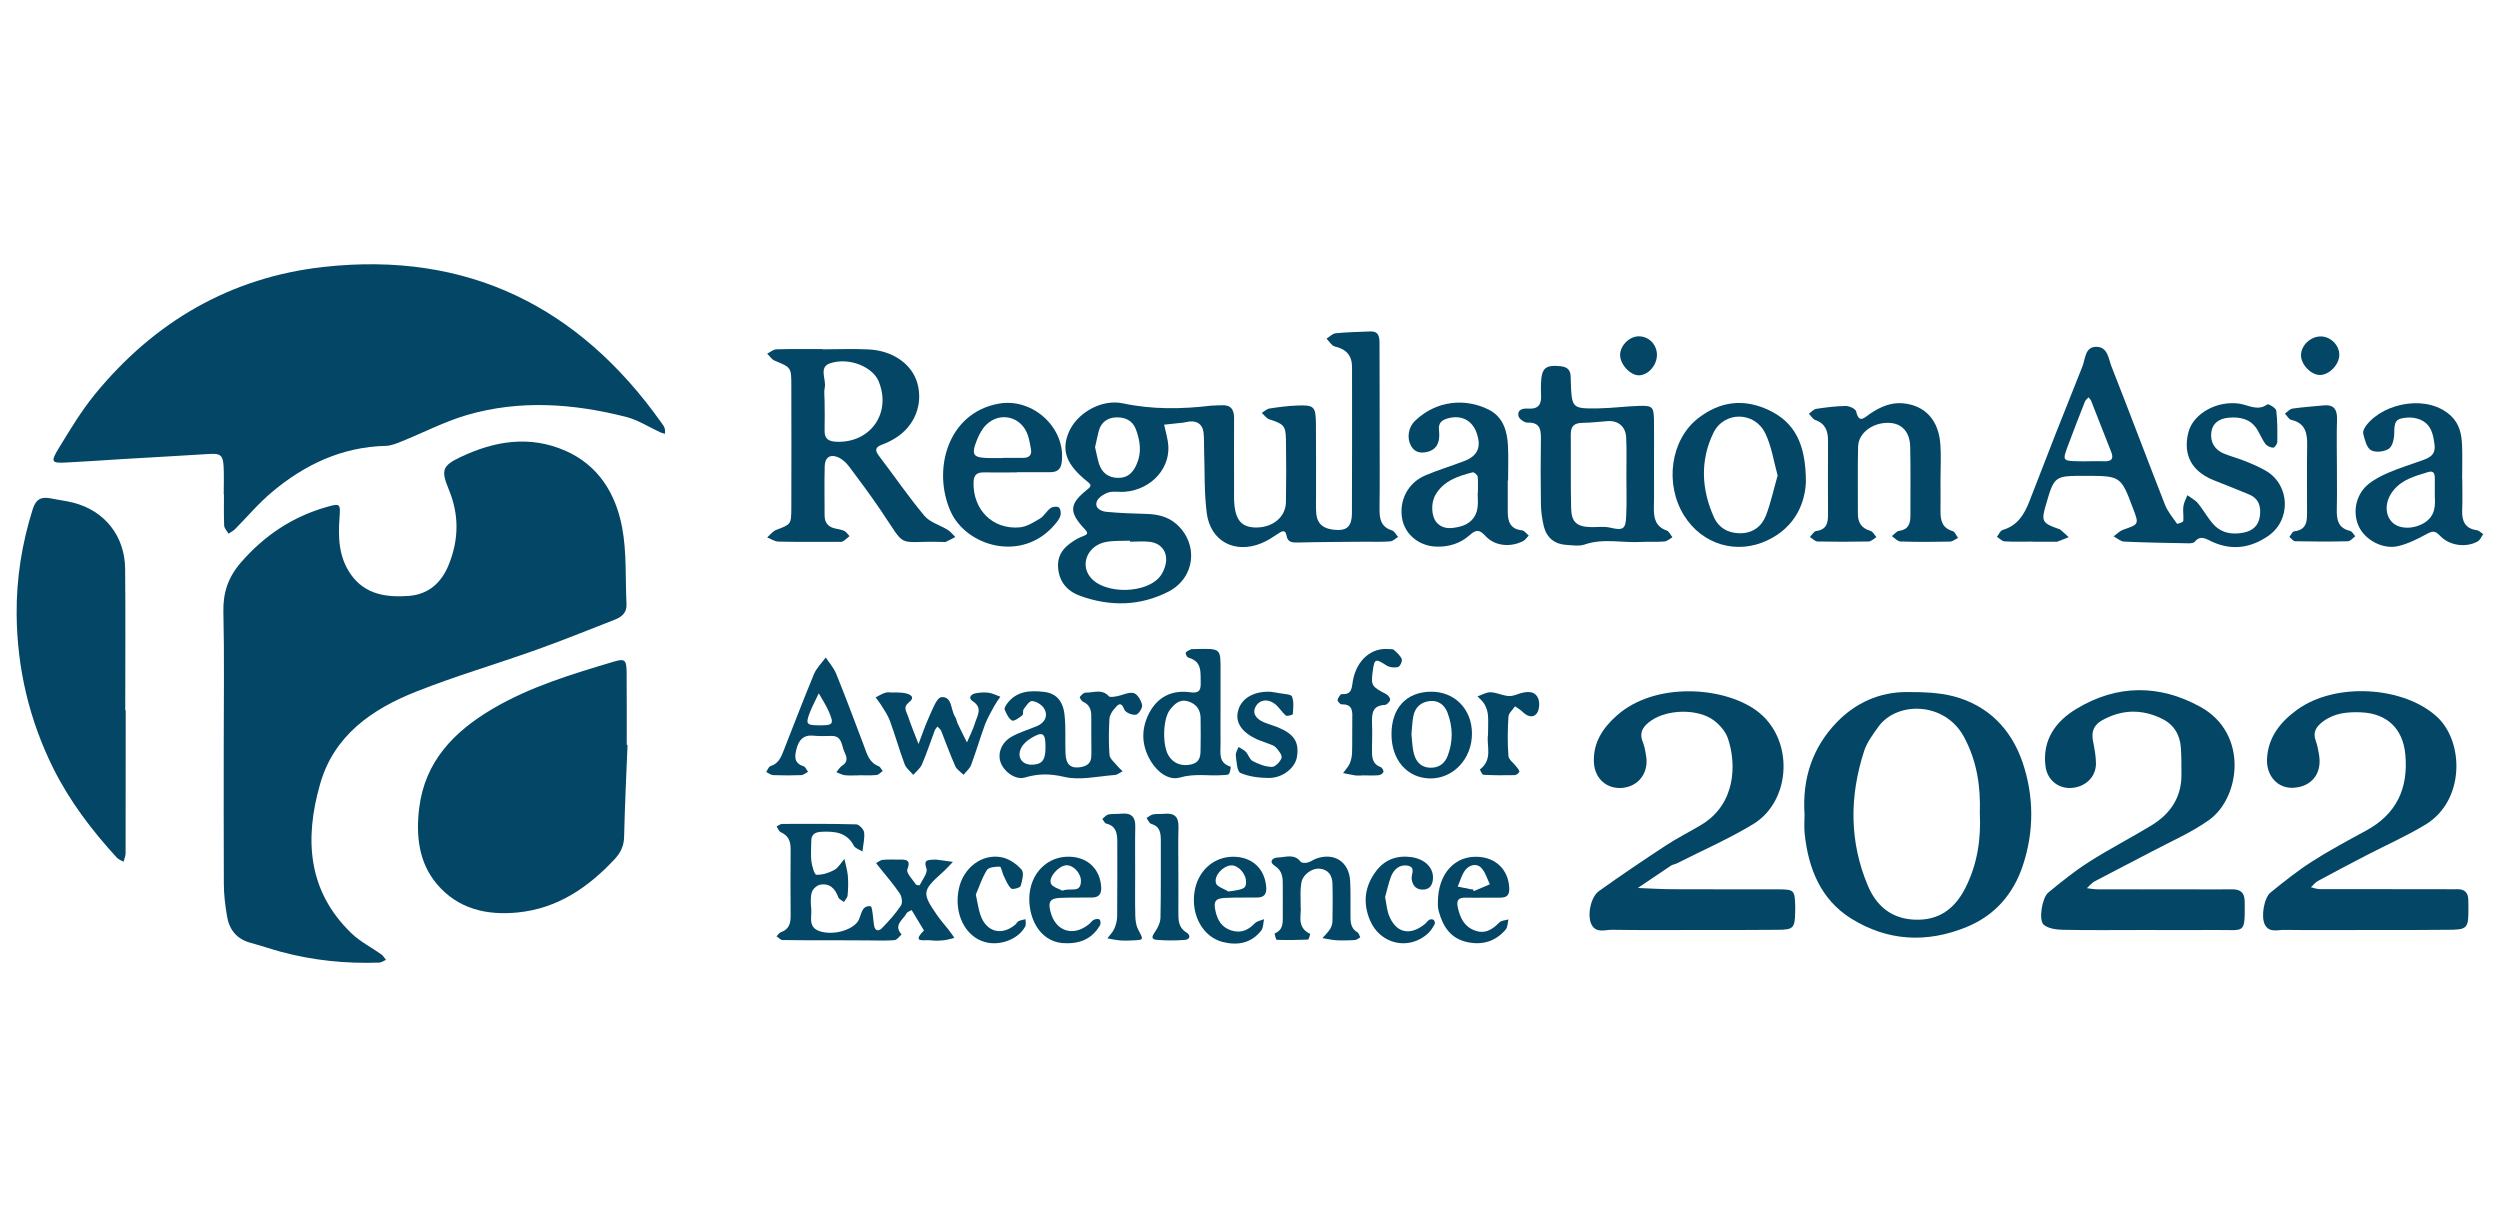
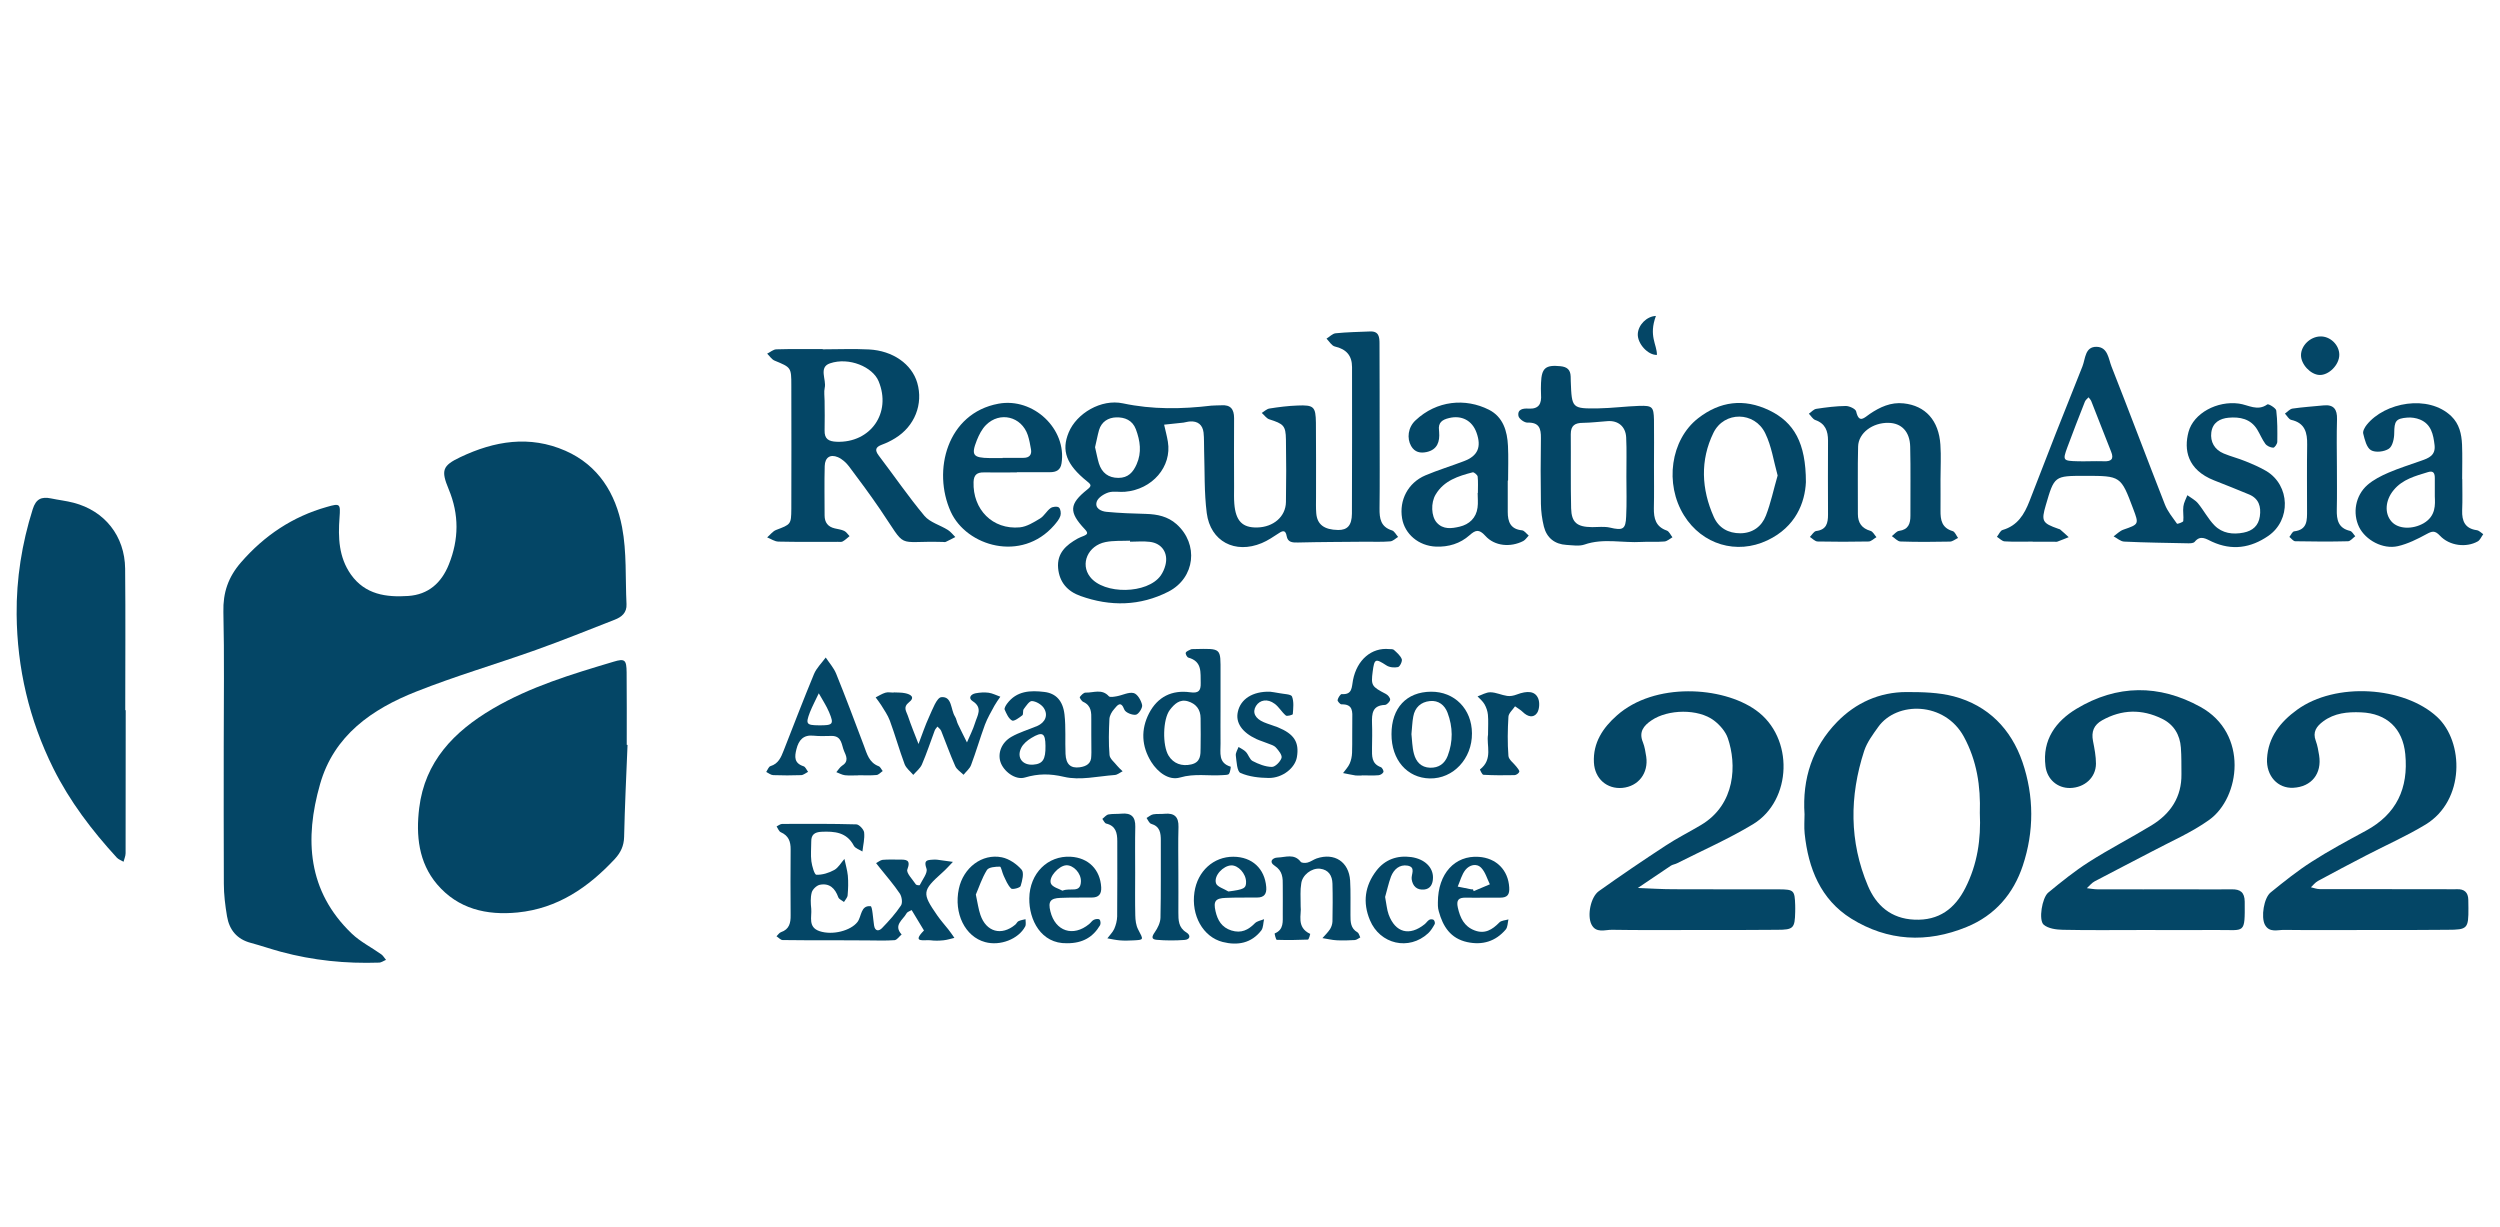
<svg xmlns="http://www.w3.org/2000/svg" version="1.1" id="Layer_1" x="0px" y="0px" viewBox="0 0 2193.5 1076.8" style="enable-background:new 0 0 2193.5 1076.8;" xml:space="preserve">
  <style type="text/css">
	.st0{fill:#044666;}
</style>
  <g>
    <path class="st0" d="M196.3,654c0-39,0.6-78.1-0.3-117.1c-0.4-16.9,4.2-30.5,15.4-43.4c20.6-23.7,45.3-40.2,75.3-48.7   c11.8-3.4,12.1-2.9,11.2,9.4c-1.3,17.5-0.7,34.7,10,49.9c12.5,17.6,31,20.1,50.3,18.8c17.6-1.2,29.1-11.4,35.6-27.6   c8.9-22.1,9.1-43.9-0.1-66c-6.9-16.6-5.6-20.7,10.2-28.2c29.9-14.2,60.7-19.4,92.2-5.6c29.1,12.8,44.1,37.7,49.7,67   c4.2,22,2.8,45,3.9,67.5c0.4,7.7-4.3,11.4-10.5,13.8c-22.9,8.9-45.7,18.2-68.8,26.4c-35,12.5-70.7,22.9-105.2,36.6   c-38.8,15.3-72.3,38.5-84.4,81.3c-13.7,48-11,93.8,27.8,131c7.5,7.2,17.3,12.1,25.9,18.2c1.7,1.2,2.8,3.3,4.2,4.9   c-2.1,0.8-4.1,2.4-6.2,2.4c-29.1,1-57.8-1.9-86-9.5c-8.8-2.4-17.5-5.4-26.4-7.8c-12.2-3.2-18.9-11.4-20.9-23.3   c-1.6-9.5-2.8-19.1-2.8-28.7C196.2,735,196.3,694.5,196.3,654z" />
-     <path class="st0" d="M196.3,433.9c0-8.2,0.3-16.4-0.1-24.5c-0.5-10-2.9-11.7-12.4-11.1c-25.5,1.6-51,3-76.4,4.5   c-16.3,1-32.7,2.2-49,3c-13.2,0.7-14.2-0.4-7.1-12.1c10-16.4,20-33.1,32.1-47.9c52-63.5,118.8-102.5,200.6-111.6   c125.5-13.9,223.6,34.3,296.1,136.4c1.1,1.6,2.4,3.1,3,4.9c0.6,1.5,0.3,3.4,0.4,5.1c-1.3-0.4-2.8-0.6-4-1.2   c-10-4.6-19.6-10.9-30.1-13.6c-46.4-11.8-93.4-15.2-139.9-1.6c-19.7,5.8-38.2,15.5-57.4,23.2c-4.3,1.7-9,3.7-13.5,3.8   c-38.4,0.9-71.1,16.3-99.8,40.4c-11.8,9.8-21.8,21.8-32.6,32.7c-1.6,1.6-3.8,2.6-5.7,3.9c-1.3-2.3-3.6-4.6-3.8-6.9   c-0.4-9.1-0.2-18.3-0.2-27.4C196.4,433.9,196.4,433.9,196.3,433.9z" />
    <path class="st0" d="M550.6,653.6c-1.1,26.9-2.4,53.8-3,80.7c-0.2,7.9-3,13.7-8.1,19.3c-23.3,25-50.2,43.5-85.3,47   c-27.3,2.7-52.3-3.1-70.7-24.7c-16.3-19.2-18.6-43-15.7-66.9c5-40.9,30.5-67.1,64.4-87.1c33.2-19.5,69.6-30.4,106.1-41.3   c9.9-3,11.4-1.8,11.5,9.4c0.2,21.2,0.1,42.4,0.1,63.5C550.2,653.6,550.4,653.6,550.6,653.6z" />
    <path class="st0" d="M110.3,623.1c0,41.8,0,83.7-0.1,125.5c0,2.5-1.2,5-1.8,7.5c-2-1.2-4.4-2-5.9-3.6   c-21.9-23.9-41.3-49.4-55.8-78.5c-21.1-42.5-31.7-87.8-32.1-134.9c-0.3-31.2,4.6-62.2,14.1-92.3c2.8-9,7.6-11.2,16-9.5   c6.6,1.4,13.3,2.1,19.8,3.8c27.4,7.1,45,29.2,45.3,57.9c0.4,41.4,0.1,82.7,0.1,124.1C110.1,623.1,110.2,623.1,110.3,623.1z" />
    <path class="st0" d="M1210.5,376.8c0,23.1,0.2,46.2-0.1,69.3c-0.1,8.9,1,16.2,11,19.3c2.1,0.7,3.5,3.7,5.3,5.7   c-2.3,1.4-4.5,3.7-6.9,3.9c-7.2,0.6-14.5,0.3-21.7,0.3c-19.8,0.2-39.5,0.2-59.3,0.7c-4.9,0.1-8.9-0.1-9.9-5.7   c-0.9-5.1-3.1-5-6.8-2.5c-4.8,3.1-9.7,6.5-15,8.7c-23.4,9.8-45.1-1.4-48.3-26.4c-2.3-18-1.7-36.4-2.3-54.7   c-0.2-5.3,0.1-10.6-0.5-15.9c-0.8-6.7-5-10.2-11.9-9.7c-1.9,0.1-3.8,0.7-5.7,1c-5.7,0.6-11.3,1.2-17,1.8c1.1,5,2.5,10,3.3,15   c3.6,21.8-13.6,41.9-37.8,43.9c-4.8,0.4-10-0.8-14.4,0.6c-4,1.3-9,4.5-10.2,8c-2,5.9,3.9,8.6,8.7,9c11.5,1.1,23.1,1.5,34.6,1.8   c9.9,0.3,19,2.2,26.7,9c19.6,17.5,16.4,47.1-7.1,59.2c-24.9,12.7-51,13.2-77.2,3.8c-11.3-4-18.5-12-19.6-24.5   c-1.1-13.1,7-20.2,17.2-25.9c1.7-0.9,3.5-1.6,5.3-2.3c3.5-1.5,4-2.6,0.9-5.9c-14.2-15.1-13.7-22.1,2.2-34.8   c3.9-3.1,3.6-4.2-0.1-7.1c-18.4-14.8-22.8-27.1-16.2-43c6.9-16.7,28.5-29.6,47.6-25.5c25.9,5.5,51.6,5.1,77.6,2   c2.9-0.3,5.8-0.1,8.7-0.3c8.1-0.6,11.2,3.4,11.2,11.2c-0.2,20.2,0,40.4,0,60.7c0,4.8-0.2,9.7,0.2,14.4c1.2,15.2,7.1,21.2,20.1,20.9   c14.2-0.3,25-9.5,25.2-22.3c0.3-18.3,0.3-36.6,0-54.9c-0.2-12.2-2.1-13.7-14.6-17.7c-2.5-0.8-4.4-3.7-6.6-5.6   c2.3-1.4,4.4-3.6,6.9-3.9c8.1-1.3,16.2-2.3,24.4-2.6c14.4-0.6,16,1,16.2,15.1c0.2,21.7,0.1,43.3,0.1,65c0,4.8-0.2,9.6,0.2,14.4   c0.8,9.9,6.9,14.5,19.2,14.7c8.1,0.1,12-4,12.1-14.3c0.2-42.9,0.1-85.7,0.1-128.6c0-10.2-5.1-15.8-15.1-18.1   c-2.8-0.7-4.9-4.5-7.3-6.9c2.7-1.6,5.2-4.4,8-4.7c10.1-1,20.2-1.2,30.3-1.6c7.8-0.3,8.2,5.1,8.2,10.7c0.1,14,0.1,27.9,0.1,41.9   C1210.5,354.7,1210.5,365.7,1210.5,376.8z M991.5,475.3c0-0.3,0-0.6,0-0.9c-7.2,0.3-14.5-0.2-21.5,1.2   c-15.5,3.1-22.4,19.2-13.6,30.5c12.1,15.8,50.4,15.2,62-1.1c1.9-2.7,3.3-5.9,4.1-9c2.8-10.6-2.9-19.4-13.8-20.6   C1003,474.7,997.2,475.3,991.5,475.3z M960.8,392.4c1.2,5,2,9.7,3.4,14.3c2.6,8.1,8.2,12.6,17.1,12.6c8.5,0,12.9-4.9,16-12   c4.6-10.4,3.1-20.5-0.7-30.7c-3-7.9-9.7-10.6-17.2-10.4c-7.1,0.2-12.9,3.8-15.1,11.1C962.9,382.3,962,387.5,960.8,392.4z" />
    <path class="st0" d="M1583.3,714.5c-2.1-31.4,7-58.9,28.6-81.1c16.3-16.7,37.1-26.2,60.9-26.2c13.9,0,28.2,0.3,41.5,3.8   c30.1,8,50.2,28.6,60.2,57.6c10.2,29.9,10.3,60.9,0.3,90.9c-8.2,24.7-24.3,43.6-49.2,53.8c-35,14.4-69.4,12.5-101.3-7.3   c-26.9-16.8-37.7-44.1-40.9-74.6C1582.8,725.6,1583.3,719.8,1583.3,714.5z M1737.1,713.4c0.8-23.6-2.6-46-14-67   c-16.8-30.9-58.9-31.4-75.2-8.5c-4.7,6.6-9.8,13.4-12.3,21c-12.9,39.7-13.1,79.5,3.3,118.3c7.3,17.3,20.3,28.8,40.7,29.7   c21.6,1,35.6-9.6,44.8-27.8C1735,758.3,1738.2,736.1,1737.1,713.4z" />
    <path class="st0" d="M1483.8,816c-23.1,0-46.3,0.2-69.4-0.2c-6.2-0.1-14.1,3.3-18.1-4.8c-3.8-7.8-0.7-23.9,6.5-29.1   c19.2-13.7,38.7-26.9,58.4-39.8c10-6.6,20.8-12,31.2-18.2c30.7-18.2,31.4-53.5,23.6-76.2c-2-5.9-7-11.6-12.1-15.5   c-13.8-10.5-40.4-10-54.8-0.2c-7,4.7-11.4,10.2-7.6,19.3c1.6,4,2.2,8.4,2.9,12.6c2.1,14.5-6.9,26.1-21,27.4   c-13.4,1.2-24.2-8-24.9-22.3c-0.9-17.3,7.9-30.5,20.2-41.3c33-29.3,92.5-25.6,121.9-4.6c33.8,24,31.7,79.3-2.4,100   c-21.3,12.9-44.4,23-66.7,34.3c-1.7,0.9-3.8,1.1-5.4,2.1c-9.8,6.5-19.4,13.1-29.1,19.6c10.5,0.4,20.9,1.1,31.4,1.1   c30.9,0.2,61.7,0,92.6,0.1c13,0.1,13.7,0.9,14.1,14c0.1,1.9,0,3.9,0,5.8c-0.3,14.3-1.5,15.7-15.8,15.7   C1533.9,816.1,1508.9,816,1483.8,816z" />
    <path class="st0" d="M2075.1,816c-23.7,0-47.3,0.2-71-0.1c-5.8-0.1-13,2.7-16.9-4.6c-3.5-6.7-0.9-23.5,5.1-28.3   c11.6-9.4,23.3-18.8,35.8-26.8c15.4-9.9,31.6-18.6,47.7-27.3c27-14.6,37.5-37.3,34.6-67.3c-2.2-22.4-16.1-35.7-38.9-36.6   c-11.8-0.5-23.2,0.6-33.1,7.9c-5.9,4.4-9.5,9.3-6.5,17.2c1.5,4,2.2,8.4,2.9,12.6c2.6,16.1-6.7,27.7-22.7,28.5   c-13.5,0.7-23.8-10.3-23-25.6c1-18.8,11.7-32.2,26.3-42.8c34-24.7,94-20.5,122.9,6.2c23.7,21.9,24.5,73.3-10,94.4   c-16.8,10.2-35,18.2-52.5,27.3c-14.1,7.3-28.1,14.7-42.1,22.3c-2.3,1.3-4.1,3.6-6.1,5.5c2.6,0.6,5.2,1.6,7.8,1.6   c36.7,0.1,73.4,0.1,110.1,0.1c3.4,0,6.8,0.2,10.1,0c6.5-0.3,10,2.7,10.1,9.3c0.1,2.4,0.1,4.8,0.1,7.2c0.1,18-0.8,19.1-18.3,19.1   C2123.4,816.1,2099.2,816,2075.1,816z" />
    <path class="st0" d="M1879.4,816c-23.2,0-46.3,0.3-69.5-0.2c-5.8-0.1-12.9-1.1-16.8-4.5c-4.6-4.1-1.4-23.6,4-28.1   c11.5-9.5,23.2-18.9,35.7-26.9c17.9-11.4,36.8-21.1,54.9-32.1c16.7-10.2,26.6-24.8,26.3-45.1c-0.1-7.7,0.1-15.4-0.5-23.1   c-0.8-11.4-6.3-20.4-16.6-25.4c-17.6-8.6-35.2-8.3-52.5,1.4c-7.3,4.1-9.6,10-8,18.2c1.3,6.6,2.6,13.3,2.6,19.9   c-0.1,12.2-10,21-22.7,21.3c-11.1,0.2-20.2-7.6-21.6-19.2c-2.9-23.1,9.1-39.4,27.2-50.3c35.5-21.4,72.6-21.6,108.7-1.7   c42.5,23.4,35,79.7,7.7,99.2c-15.5,11.1-33.5,18.8-50.4,27.8c-16.6,8.8-33.4,17.2-49.9,26c-2.7,1.4-4.7,4-7,6.1   c3.2,0.4,6.5,1,9.7,1c26.5,0.1,53.1,0,79.6,0c12.5,0,25.1,0.2,37.6,0c7.7-0.2,11.5,2.6,11.6,10.8c0.2,29,0.3,24.7-23.5,24.9   C1923.7,816.1,1901.6,816,1879.4,816z" />
    <path class="st0" d="M1783.5,475.2c-8.2,0-16.4,0.3-24.6-0.2c-2.3-0.1-4.5-2.6-6.8-4c1.7-2.1,2.9-5.4,5-6   c13.1-3.8,19-13.6,23.6-25.4c15.2-39.5,30.7-79,46.5-118.3c2.6-6.6,2.1-17.3,12.5-17c9.7,0.3,10.3,10.5,12.9,17.2   c15.9,40.3,31.1,80.9,46.9,121.2c2.4,6.1,6.8,11.4,10.6,16.8c0.3,0.4,5.3-1.3,5.5-2.3c0.5-4.2-0.5-8.7,0.1-12.9   c0.4-3.4,2.3-6.6,3.5-9.8c3.1,2.3,6.9,4.2,9.3,7.1c5.1,6.2,8.9,13.7,14.5,19.4c6.9,7,16.1,8.2,25.6,6.3c7.9-1.6,13-6,14.2-14.3   c1.2-8.5-0.9-15.5-9.3-19.1c-10.2-4.3-20.5-8.3-30.8-12.4c-23.8-9.4-26.6-27.1-22.5-42.5c4.4-16.5,25.2-27.5,44.2-24.9   c8.2,1.1,16.3,7,25,0.7c0.9-0.7,7.5,3.2,7.8,5.4c1.1,9,1,18.2,0.9,27.4c0,1.9-2.4,5.3-3.6,5.2c-2.4-0.1-5.5-1.5-6.9-3.4   c-2.8-3.8-4.6-8.4-7.1-12.5c-5.8-9.5-15.3-11.3-25.2-10.4c-7.4,0.7-14,4.1-15.1,13c-1,8,2.7,15,10.9,18.4   c6.2,2.6,12.8,4.2,19.1,6.8c6.2,2.5,12.5,5.2,18.3,8.6c20.9,12.6,21.8,43,1.7,56.9c-15.4,10.6-31.8,13.1-49.3,5.1   c-5.1-2.3-10.1-6.3-15.3,0.1c-1,1.2-3.6,1.3-5.4,1.3c-18.8-0.4-37.6-0.6-56.4-1.5c-3.2-0.1-6.2-3-9.3-4.6c2.8-2,5.4-4.8,8.6-5.9   c13.6-4.7,13.7-4.7,8.6-18.2c-10.9-29-10.9-29-42.4-29c-26.8,0-26.8,0-34.3,25.7c-4.1,14-3.2,15.8,11.1,20.8c0.5,0.2,1,0.2,1.4,0.5   c2.6,2.2,5.1,4.5,7.6,6.8c-3.3,1.3-6.6,2.7-9.9,3.9c-0.9,0.3-1.9,0.1-2.9,0.1c-6.3,0-12.5,0-18.8,0   C1783.5,475.3,1783.5,475.3,1783.5,475.2z M1832.9,404.7c4.3,0,8.7-0.2,13,0c6.4,0.3,9.1-1.8,6.4-8.4   c-5.9-14.7-11.5-29.5-17.4-44.3c-0.5-1.3-1.6-2.3-2.4-3.4c-1.1,1.2-2.6,2.3-3.2,3.8c-5.3,13.4-10.5,26.8-15.5,40.3   c-4.1,11.2-3.7,11.7,9,12C1826.1,404.8,1829.5,404.8,1832.9,404.7z" />
    <path class="st0" d="M721.9,306.5c13.5,0,27-0.6,40.5,0.1c21.1,1.1,37.6,12.9,42.4,29.3c5.4,18.6-2.2,38.1-19.4,48.6   c-3.7,2.3-7.6,4.2-11.7,5.7c-5.6,2.1-6.3,4.7-2.7,9.5c13.4,17.6,25.9,35.9,40.1,52.9c4.9,5.8,13.8,8.1,20.6,12.4   c2.5,1.6,4.4,4.1,6.5,6.2c-2.7,1.4-5.5,2.9-8.3,4.2c-0.8,0.4-1.9,0.1-2.9,0.1c-42.2-1.2-30.2,7.5-55-28.9   c-8.7-12.7-17.8-25.1-27.1-37.4c-2.5-3.3-6-6.5-9.8-8.1c-6.7-2.8-11.3,0.3-11.5,7.8c-0.4,14.4-0.1,28.9-0.1,43.3   c0,6.2,2.9,10,8.9,11.4c2.8,0.7,5.8,1,8.3,2.2c1.9,0.9,3.1,3,4.7,4.6c-2,1.6-3.9,3.5-6.1,4.7c-1.1,0.6-2.8,0.3-4.3,0.3   c-17.4,0-34.7,0.2-52.1-0.2c-3.3-0.1-6.5-2.4-9.8-3.7c2.6-2.2,4.8-5.3,7.8-6.5c12.9-4.9,13.3-4.8,13.4-18.5   c0.1-36.1,0.1-72.2,0-108.3c0-15.9-0.2-15.8-14.7-21.8c-2.6-1.1-4.3-4-6.5-6.1c2.7-1.3,5.4-3.8,8.2-3.8c13.5-0.4,27-0.2,40.5-0.2   C721.9,306.3,721.9,306.4,721.9,306.5z M723.5,351.7C723.5,351.7,723.6,351.7,723.5,351.7c0.1,8.6,0.2,17.3,0,25.9   c-0.2,7.6,3.5,9.7,10.6,10c29.8,1.1,48.3-25.4,36.8-53.1c-5.2-12.6-26-21.4-42.7-15.7c-10.2,3.5-2.9,14.3-4.6,21.5   C722.8,343.8,723.5,347.8,723.5,351.7z" />
    <path class="st0" d="M1451.2,408.5c0,12.5,0.2,25-0.1,37.5c-0.1,8.9,1.6,16.1,11.3,19.5c2.1,0.7,3.4,3.9,5,5.9   c-2.3,1.3-4.6,3.5-7,3.7c-6.7,0.6-13.5,0-20.2,0.4c-16.6,1-33.4-3.5-50,2.3c-4.7,1.6-10.5,0.6-15.8,0.3   c-10.3-0.6-17.3-6.2-19.8-16.1c-1.6-6.5-2.5-13.2-2.6-19.9c-0.3-19.2-0.3-38.5,0-57.7c0.1-8.5-1.5-13.9-11.8-13.6   c-2.7,0.1-7.4-3.3-7.9-5.8c-1.1-6,4.2-6.8,8.7-6.5c9.4,0.6,11.7-4.4,11.1-12.5c-0.2-3.3-0.1-6.7,0-10.1c0.5-13,4-15.9,17-14.6   c5.9,0.6,8.8,3.1,9,9c0,1.4,0.1,2.9,0.1,4.3c0.9,23.7,0.9,24,24.2,23.7c12-0.2,24-1.8,36-2.2c11.4-0.3,12.5,0.9,12.8,12.1   C1451.4,381.5,1451.2,395,1451.2,408.5C1451.2,408.5,1451.2,408.5,1451.2,408.5z M1427,418.4C1427,418.4,1427,418.4,1427,418.4   c-0.1-11.6,0.4-23.1-0.2-34.7c-0.5-9.6-7.2-14.9-16.3-14.2c-7.2,0.5-14.4,1.4-21.5,1.5c-7,0-10.8,2.2-10.8,9.9   c0.2,21.7-0.2,43.3,0.3,65c0.3,12.7,5.3,16.5,18.5,16.6c5.2,0,10.6-0.7,15.5,0.4c11.4,2.7,13.9,1.6,14.3-9.9   C1427.4,441.5,1427,430,1427,418.4z" />
    <path class="st0" d="M1702.6,420.5c0,9.1,0.1,18.3,0,27.4c-0.1,8.3,1.1,15.3,10.7,18.1c2,0.6,3.1,3.9,4.7,6   c-2.4,1.1-4.8,3.2-7.2,3.2c-14.5,0.3-28.9,0.4-43.4-0.1c-2.5-0.1-5-3.1-7.5-4.7c2.1-1.6,4.1-4.3,6.3-4.6c8.2-1.1,10-6.3,10-13.3   c-0.1-20.2,0.3-40.4-0.2-60.6c-0.3-13.3-7.7-20.7-19-20.9c-13.9-0.3-26.4,8.8-26.7,20.8c-0.5,19.7-0.1,39.4-0.2,59.2   c0,7.7,3.4,12.6,11.1,14.8c2.1,0.6,3.5,3.6,5.2,5.5c-2.3,1.3-4.6,3.8-6.9,3.8c-14.9,0.3-29.9,0.3-44.8,0c-2.3-0.1-4.5-2.6-6.7-4   c1.8-1.8,3.5-4.9,5.5-5.2c9.1-1.1,10.4-7,10.4-14.4c-0.1-21.6-0.1-43.3,0-64.9c0-8.4-2.3-15-11.2-18.1c-2.2-0.8-3.7-3.6-5.6-5.5   c2.2-1.5,4.2-4,6.6-4.3c8.5-1.3,17.2-2.4,25.8-2.5c3.1,0,8.6,2.5,9.1,4.8c2.5,11.1,7.3,5.3,11.9,2.2c9-6.1,18.6-10.5,29.7-9.3   c19.2,2,30.9,15,32.3,36.3c0.7,10.1,0.1,20.2,0.1,30.3C1702.5,420.5,1702.6,420.5,1702.6,420.5z" />
    <path class="st0" d="M1322.9,421.8c0,9.1,0,18.3,0,27.4c0,8.6,2.4,15.1,12.5,16.1c2.1,0.2,3.9,3,5.9,4.6c-1.6,1.6-2.9,3.8-4.8,4.8   c-11.1,5.7-25.1,4.6-33.3-4.6c-5.6-6.2-8.7-5-13.8-0.5c-8.3,7.4-18.5,10.4-29.4,10c-15.4-0.6-27.5-11.1-29.8-24.8   c-2.7-16,5.2-31.2,20.4-37.7c11.1-4.7,22.7-8.2,33.9-12.5c12.2-4.6,15.5-12.4,11-25c-3.8-10.7-13.1-15.5-24.1-12.8   c-6,1.4-9.7,4-8.8,10.8c0.1,0.5,0,1,0.1,1.4c0.7,8.5-1.5,15.5-10.9,17.6c-5.5,1.2-10.5,0.3-13.7-5.3c-3.8-6.7-2.8-16.3,3.9-22.5   c18.6-17.5,43.8-19.7,64.4-9.3c12.4,6.3,16.1,18.7,16.7,31.7c0.5,10.1,0.1,20.2,0.1,30.3C1323,421.8,1323,421.8,1322.9,421.8z    M1296.5,432.5c0.1,0,0.1,0,0.2,0c0-4.8,0.3-9.7-0.2-14.4c-0.2-1.4-3.2-3.9-4.3-3.7c-12.7,3.3-25.2,7.2-32.5,19.4   c-4.5,7.4-3.9,19.2,0.8,24.6c5.7,6.5,13.3,5.3,20.2,3.7c8.4-2,14.5-7.6,15.7-16.7C1297,441.2,1296.5,436.8,1296.5,432.5z" />
    <path class="st0" d="M2160.4,420.3c0,9.2,0.3,18.3-0.1,27.5c-0.3,9.4,2.5,16,12.9,17.4c2,0.3,3.8,2.3,5.6,3.5   c-1.6,2.1-2.7,5.1-4.8,6.3c-10,5.7-24.8,4-33.2-5c-4.5-4.8-6.9-4-11.9-1.3c-7.9,4.3-16.3,8.5-25,10.5c-13.2,3-28.3-5.3-34-16.7   c-5.9-12.1-3.4-27.6,7.3-37c5.3-4.6,12-8,18.5-10.8c9.3-4,19-7,28.5-10.4c6.6-2.3,12.9-4.6,11.9-13.7c-1.1-9.4-2.9-18.4-12.8-22.5   c-3.4-1.4-7.5-2-11.2-1.7c-10.1,0.8-11.3,3.2-11.4,13.5c0,4.8-1.4,11.6-4.7,13.8c-4,2.7-11.8,3.6-15.7,1.3   c-3.9-2.3-5.5-9.3-6.8-14.5c-0.6-2.2,1.4-5.7,3.1-7.8c15.9-19.8,54-26.8,74.1-7.6c7.1,6.8,9.1,15.7,9.5,25   c0.4,10.1,0.1,20.2,0.1,30.3C2160.5,420.3,2160.5,420.3,2160.4,420.3z M2136.3,435.5c0-7.4,0-11.7,0-16c0-4-1-6.8-5.9-5.3   c-11.1,3.4-22.4,6.3-30.2,15.8c-7.5,9-8.2,20.6-1.8,27.7c6,6.7,18.5,6.9,28.1,1.4C2137.4,452.7,2136.6,442.6,2136.3,435.5z" />
    <path class="st0" d="M1584.5,423c-0.8,17.8-8.8,39.3-33.8,51.1c-27,12.8-57.2,3.7-73.1-21.8c-17.3-27.8-11.8-66.5,12.3-85.3   c19.3-15,40.2-17.6,62.4-7C1574.1,370.5,1584.5,388.6,1584.5,423z M1559.7,417.2c-3.5-12.6-5.3-25.7-10.9-37.1   c-9.3-19.2-36-19.5-45.4-0.4c-11.8,24.1-10.6,49.5,0.3,73.9c4.3,9.6,12.6,14.3,23.3,14.3c10.9-0.1,18.7-6,22.4-15.5   C1553.7,441.4,1556.1,429.6,1559.7,417.2z" />
    <path class="st0" d="M892.1,414.5c-9.6,0-19.3,0.1-28.9,0c-5.8-0.1-8.8,2-9,8.4c-0.8,24.1,16.7,42,40.6,39.8   c6.1-0.6,12.2-4.4,17.8-7.8c3.6-2.2,5.7-6.6,9.2-9.1c1.8-1.3,5.9-1.7,7.3-0.5c1.5,1.3,2,5.1,1.3,7.3c-1,3.1-3.4,5.8-5.5,8.3   c-28.6,32.8-76.9,18.4-90.7-11.9c-16.3-35.9-3.3-86.5,41.9-94.8c30.6-5.6,60,22.2,55.3,52.3c-0.9,6-4.7,7.8-10.2,7.8   c-9.6,0-19.3,0-28.9,0C892.1,414.4,892.1,414.4,892.1,414.5z M879.8,401.9c0-0.1,0-0.1,0-0.2c6.2,0,12.4,0.1,18.6,0   c4.8-0.1,7-2.8,6.2-7.4c-0.7-4.2-1.5-8.5-2.8-12.5c-5.5-16.4-24.5-21.1-36.7-8.9c-3.6,3.6-6.1,8.6-8,13.3   c-5.2,13.2-3.4,15.5,11.2,15.7C872.2,401.9,876,401.9,879.8,401.9z" />
    <path class="st0" d="M735.9,825c-16.4,0-32.8,0.1-49.2-0.2c-1.8,0-3.6-2.2-5.4-3.3c1.3-1.2,2.4-3.1,3.9-3.6   c7.4-2.5,8.6-8.2,8.5-14.9c-0.1-19.2-0.2-38.5,0-57.7c0.1-6.9-1.8-12.1-8.6-15.1c-1.7-0.7-2.5-3.3-3.7-5.1c1.6-0.8,3.3-2.2,4.9-2.2   c21.7-0.1,43.4-0.2,65.1,0.4c2.4,0.1,6.5,4.4,6.8,7.1c0.6,5.5-0.9,11.1-1.5,16.7c-2.5-1.6-6.2-2.7-7.5-5   c-6.3-12-16.9-12.8-28.5-12.3c-5.9,0.3-9,2.5-8.9,8.6c0,5.8-0.6,11.6,0.1,17.3c0.6,4.3,2.7,11.8,4.4,11.8c5.2,0.2,11-1.6,15.7-4.2   c3.6-2,6-6.4,8.9-9.7c1,4.9,2.5,9.8,3,14.7c0.5,5.7,0.3,11.6-0.2,17.3c-0.2,2-2.1,3.9-3.2,5.8c-1.7-1.4-4.4-2.4-5-4.2   c-2.8-7.8-7.7-12.6-16.2-10.9c-2.8,0.6-6.4,4-7.1,6.8c-1.2,4.5-0.9,9.6-0.4,14.3c0.6,7.1-3.1,16.1,7.3,19.6   c11.4,3.8,27.3-0.4,33.2-8c3.8-4.9,2.7-14.8,11.6-13.9c1.5,0.1,2.1,10.9,3,16.8c0.8,5.4,4.3,5.2,7,2.4c6-6.2,11.8-12.6,16.6-19.8   c1.6-2.3,0.8-7.8-1-10.5c-5.3-7.9-11.6-15.1-17.5-22.5c-1.1-1.4-2.2-2.8-3.3-4.2c1.9-1,3.8-2.7,5.8-2.9c4.8-0.4,9.6-0.2,14.5-0.2   c5.8,0,10.5-0.2,7.1,8.7c-1.1,3,4.6,8.7,7.5,13.1c0.5,0.7,3.2,0.9,3.4,0.6c2.3-4.8,7.2-10.8,5.9-14.5c-2.4-6.9-0.1-7.5,5.1-7.8   c1.4-0.1,2.9-0.2,4.3,0c4.6,0.6,9.2,1.2,13.8,1.9c-3.1,3.2-6.1,6.6-9.4,9.5c-17.6,15.8-17.9,17.9-4.4,37.4c3,4.3,6.5,8.3,9.8,12.4   c1.9,2.4,3.6,4.9,5.3,7.4c-3.2,0.7-6.3,1.8-9.5,2.1c-3.8,0.4-7.8,0.5-11.5,0c-4.8-0.7-17.1,2.9-5.7-8.6c-3.6-6-7.2-12-10.8-17.9   c-1.5,0.9-3.8,1.5-4.5,2.9c-3.1,5.7-11.8,10.3-4.3,18.5c-2.1,1.7-4,4.8-6.2,5c-8.1,0.6-16.4,0.2-24.6,0.2   C752.3,825.1,744.1,825.1,735.9,825C735.9,825.1,735.9,825.1,735.9,825z" />
    <path class="st0" d="M957.5,644.7c0-4.3,0-8.7,0-13c0.1-6.4,0.2-12.6-7.1-15.9c-1.4-0.6-3.3-3.7-3-4.2c1.3-1.7,3.4-4,5.2-3.9   c6.8,0.2,14.3-3.6,20.3,3.2c1,1.1,4.6,0.4,6.9,0c5.1-0.9,10.5-3.9,14.9-2.8c3.3,0.8,6.6,6.5,7.4,10.5c0.5,2.5-3.1,8.1-5.5,8.5   c-3.2,0.5-9.1-1.9-10.1-4.5c-3.2-8.5-6.4-3.3-8.9-0.5c-2.1,2.3-4,5.7-4.2,8.7c-0.5,10.6-0.8,21.2,0.1,31.7c0.3,3.3,4.4,6.4,6.8,9.5   c1.4,1.7,3.1,3.2,4.7,4.7c-2.4,1.2-4.6,3.2-7.1,3.3c-14.8,1.1-30.4,4.9-44.3,1.6c-12.4-2.9-22.6-2.9-34.4,0.6   c-8.5,2.5-18.8-5.6-21.4-13.7c-2.5-7.8,0.9-17,9.6-22c7-4,15-6.3,22.6-9.5c7.2-3.1,10-9.7,5.7-16c-2.1-3-6.7-5.7-10.3-5.9   c-2.3-0.1-5.1,4.3-7.2,7.1c-1,1.4-0.1,4.5-1.2,5.4c-2.7,2.1-7.3,5.5-9,4.6c-3.1-1.7-4.9-6-6.5-9.6c-0.5-1.2,1-3.7,2.1-5.2   c8.4-11.3,20.4-11.8,32.7-10.3c10.1,1.2,16.3,7.6,17.7,19.8c1.3,11.4,0.4,23.1,0.9,34.6c0.4,9.1,4.5,12.8,12.5,11.7   c5.7-0.8,10.2-3.2,10.1-10c0-1,0.1-1.9,0.1-2.9C957.5,655.3,957.5,650,957.5,644.7z M917.3,654.4c-0.1-11.3-2.6-12.8-12.4-6.9   c-3.5,2.1-7.2,5.2-8.9,8.7c-4.2,8.5,1.1,15.4,10.5,14.7C914.9,670.3,917.5,666.4,917.3,654.4z" />
    <path class="st0" d="M1070.9,620.7c0,10.6-0.1,21.2,0,31.8c0.1,7.9-2.2,16.9,8.9,20.2c0.2,0-0.3,4.6-1.5,6.3   c-0.8,1.1-3.6,0.9-5.5,1.1c-12.4,0.9-24.6-1.7-37.5,2.1c-9.7,2.8-19.4-4.5-25.2-13.7c-8.5-13.7-9.3-28.3-1.9-42.7   c7.5-14.4,20-20.6,36-18.4c7.3,1,9.5-1.1,9.3-8.2c-0.3-9.1,1.5-18.8-10.8-22.2c-1.2-0.3-2.7-3.2-2.3-4.3c0.5-1.3,2.8-2.1,4.4-2.9   c0.8-0.4,1.9-0.2,2.9-0.3c24.3-0.5,23.2-1.2,23.2,20.8C1070.9,600.4,1070.9,610.5,1070.9,620.7z M1053.5,644.6   C1053.4,644.6,1053.4,644.6,1053.5,644.6c-0.1-4.8-0.1-9.6-0.1-14.4c0-7.8-4.1-12.8-11.2-14.9c-7.2-2.1-11.9,2.5-15.8,7.6   c-6.2,8.2-6.6,31.1-1.1,40.1c4.3,7,11.6,9.6,19.9,7.7c8.3-1.9,8.2-8.3,8.2-14.6C1053.5,652.3,1053.5,648.4,1053.5,644.6z" />
    <path class="st0" d="M2050.4,409.6c0,12.5,0.2,25-0.1,37.5c-0.2,8.9,1.2,16.3,11.6,18.7c1.8,0.4,3.1,3.1,4.6,4.7   c-2.1,1.5-4.2,4.3-6.3,4.4c-15.4,0.4-30.8,0.3-46.3,0c-1.8,0-3.5-2.5-5.2-3.8c1.4-1.7,2.6-4.7,4.2-4.9c11.8-1.4,11.3-9.9,11.3-18.3   c0-19.2-0.2-38.5,0.1-57.7c0.2-10.6-1.9-19.1-14-21.8c-2.1-0.5-3.7-3.6-5.5-5.5c2.2-1.5,4.2-4,6.6-4.4c9-1.3,18.2-1.9,27.3-2.8   c9-0.9,12,3.6,11.8,12C2050.1,381.7,2050.3,395.7,2050.4,409.6C2050.3,409.6,2050.4,409.6,2050.4,409.6z" />
    <path class="st0" d="M753,680.3c-3.9,0-7.8,0.3-11.6-0.1c-2.6-0.3-5.1-1.8-7.6-2.7c1.7-2,3.1-4.4,5.2-5.8c5.9-3.7,3.5-8.4,1.6-12.7   c-2.3-5.3-1.8-13.2-10.7-13.3c-5.3,0-10.7,0.4-15.9-0.2c-9.1-1-13.2,3.8-15.2,11.8c-1.7,6.7-2.1,12.3,6.2,15c1.7,0.5,2.7,3.2,4,4.9   c-2,1-4,2.8-6,2.9c-8.2,0.3-16.4,0.3-24.6,0c-2.1-0.1-4.1-1.8-6.1-2.8c1.2-1.8,2.1-4.6,3.7-5.1c7-2.1,9.3-7.8,11.6-13.7   c8.8-22.4,17.4-44.9,26.6-67.1c2.2-5.3,6.8-9.7,10.3-14.5c3.1,4.7,7,9,9.1,14.1c8.5,21,16.4,42.1,24.4,63.3c2.7,7.2,4.5,14.8,13,18   c1.5,0.6,2.3,2.8,3.5,4.2c-1.8,1.2-3.6,3.4-5.5,3.5c-5.3,0.5-10.6,0.2-15.9,0.2C753,680.2,753,680.3,753,680.3z M718.5,636.4   c12.4,0.1,13.4-0.9,9-11.4c-2.4-5.8-6-11.1-9.1-16.7c-2.6,5.5-5.5,11-7.8,16.7C706.7,635.3,707.5,636.3,718.5,636.4z" />
    <path class="st0" d="M784,607.5c3.4,0.2,6.8,0,10.1,0.7c4.9,1,9.3,3.5,3.2,8.2c-5.2,4.1-2,7.9-0.8,11.5c2.8,8.4,6.2,16.6,9.4,24.9   c3.1-8.1,5.8-16.3,9.4-24.1c2.9-6.3,6.6-16.6,10.6-17c9.6-0.9,8.1,10.9,12,17c1.3,2,1.5,4.6,2.6,6.7c2.5,5.4,5.3,10.6,7.9,16   c2.4-5.7,5.3-11.2,7.1-17.1c1.9-6.4,7.1-13.2-2.1-19.1c-4.2-2.7-1.6-6.1,2.5-6.9c3.7-0.7,7.7-1,11.5-0.5c3.5,0.5,6.9,2.3,10.3,3.5   c-1.8,2.6-3.7,5.2-5.2,7.9c-2.9,5.4-6.1,10.8-8.3,16.6c-4.3,11.7-7.8,23.8-12.2,35.5c-1.2,3.2-4.4,5.7-6.6,8.5   c-2.5-2.5-6-4.6-7.3-7.7c-4.5-10.1-8.2-20.6-12.3-30.8c-0.6-1.5-2.2-2.6-3.3-3.8c-0.8,1.1-1.9,2.2-2.4,3.5c-3.7,9.9-7,20-11.2,29.7   c-1.5,3.5-5,6.2-7.6,9.2c-2.6-3.1-6.2-5.8-7.6-9.4c-4.7-12.6-8.3-25.6-13-38.3c-1.8-4.8-4.9-9.2-7.6-13.6c-1.4-2.3-3.2-4.4-4.8-6.7   c2.8-1.4,5.5-3.2,8.5-4.1c2.2-0.7,4.8-0.1,7.2-0.1C784,607.7,784,607.6,784,607.5z" />
    <path class="st0" d="M1141.2,795.3c1,6.8-4.2,18.3,8.4,24.1c0.1,0.1-1.2,4.9-2,5c-9.1,0.4-18.3,0.5-27.4,0.2c-0.7,0-2-5.5-1.8-5.6   c8.3-3.4,7-10.6,7.1-17.3c0.1-8.2,0-16.4,0-24.5c0.1-6.8,0-13-7.1-17.6c-5.3-3.4-2-7.1,2.7-7.2c6.8-0.2,14.4-3.7,20.1,3.7   c0.9,1.2,4.2,1.2,6.1,0.7c2.7-0.7,5.1-2.6,7.9-3.6c15.6-5.3,28.3,2.9,29.4,19.4c0.6,10.1,0.2,20.2,0.3,30.3c0,5.8,0,11.6,6.1,15.1   c1.3,0.7,1.7,3,2.5,4.5c-1.6,0.8-3.2,2.2-4.8,2.3c-5.3,0.3-10.6,0.5-15.9,0.2c-4.2-0.2-8.3-1.3-12.5-1.9c2.3-2.6,4.8-5,6.7-7.9   c1.2-1.9,2-4.4,2.1-6.7c0.2-11.1,0.3-22.1,0-33.2c-0.2-6.9-3.3-12.2-10.9-13.1c-7.4-0.8-15.7,5.6-16.5,13.1   C1140.7,781.1,1141.2,786.9,1141.2,795.3z" />
    <path class="st0" d="M1195.2,680.4c-1.9,0-3.9,0.2-5.8,0c-3.7-0.6-7.4-1.4-11-2.1c2-2.8,4.5-5.3,5.8-8.3c1.3-2.9,2-6.4,2.1-9.6   c0.3-9.6,0-19.3,0.2-28.9c0.1-6.9,0.9-13.8-9.5-13.5c-1.2,0-3.6-2.8-3.4-3.8c0.4-2,2.5-5.2,3.6-5.2c9.5,0.7,8.7-6,9.9-12.2   c3.5-18,16.4-28.8,31.7-27.3c1.4,0.1,3.3-0.1,4.2,0.7c2.6,2.4,5.7,5,6.9,8.1c0.7,1.8-1.6,6.6-3.3,7c-3.2,0.7-7.5,0.3-10.2-1.5   c-9.6-6.2-10.5-6-12,5.4c-1.6,12.3-0.9,13.2,11.6,19.7c1.8,0.9,3.9,3.5,3.7,5.1c-0.2,1.7-2.9,4.4-4.5,4.5   c-11.2,0.4-11.6,7.7-11.4,16.1c0.3,7.2,0.1,14.4,0,21.7c0,6.8-0.7,13.7,7.7,16.8c1.2,0.4,2.7,3.2,2.3,4.3c-0.5,1.3-2.7,2.7-4.3,2.8   c-4.8,0.4-9.6,0.1-14.5,0.1C1195.2,680.2,1195.2,680.3,1195.2,680.4z" />
    <path class="st0" d="M1220.9,644.1c0-22.9,13.1-37,34.6-37.2c20.7-0.2,35.9,15.2,36,36.5c0.2,22.2-16.4,40-37,39.6   C1234.6,682.6,1220.8,666.7,1220.9,644.1z M1238.4,644.1c0.6,5,0.6,11.4,2.2,17.3c1.8,6.8,6.1,11.9,14.1,12.2   c7.7,0.2,12.8-3.5,15.5-10.4c4.8-12.6,4.6-25.3-0.1-37.8c-2.5-6.7-7.9-11.1-15.5-10.3c-7.9,0.8-13.2,5.6-14.6,13.6   C1239.1,633.4,1239,638.2,1238.4,644.1z" />
    <path class="st0" d="M1082.2,751.7c16.4,0.1,27.5,10.4,28.8,26.6c0.5,6.1-1.9,9.2-8,9.2c-9.2,0.1-18.4-0.1-27.5,0.3   c-9.1,0.3-11,2.9-9,11.7c1.8,7.9,5.4,14.2,13.9,16.9c8.7,2.7,14.8-0.4,20.7-6.4c1.9-1.9,5.3-2.4,8-3.5c-0.8,3.3-0.6,7.3-2.4,9.8   c-8.7,11.3-20.8,13.5-33.9,10.2c-17.3-4.4-27.8-23.4-24.8-43.7C1050.7,764.3,1064.8,751.6,1082.2,751.7z M1077.8,782.2   c13.6-1.8,15.6-2.7,15.5-8.5c-0.1-7.2-6.9-14.7-13.1-14.4c-6.9,0.3-15.3,8.9-13.3,15.6C1067.8,778.1,1074,779.8,1077.8,782.2z" />
    <path class="st0" d="M936.1,827.6c-22.7,0.5-33.3-20.5-33-39.4c0.3-22.1,16.3-37.6,36.3-36.5c15.7,0.9,25.9,11.3,26.8,26.8   c0.3,6.2-2.3,9-8.3,9c-9.2,0.1-18.3-0.1-27.5,0.3c-8.9,0.3-10.9,3.3-8.8,11.8c4.3,17.6,20,22.7,34,11.2c1.5-1.2,2.6-3.1,4.2-3.8   c1.4-0.7,4.1-1,4.9-0.2c1,0.9,1.2,3.7,0.5,5C959.2,821.9,950.3,827.7,936.1,827.6z M932.2,781.5c7-3,15.8,2.6,16.2-8   c0.3-7.4-6.7-14.7-13-14.3c-6.2,0.4-15.4,10-13.4,15.8C923.2,778.4,929.3,779.8,932.2,781.5z" />
    <path class="st0" d="M1261.6,791.8c0-25.5,15.1-41.4,35.8-40c15.5,1,25.9,11.6,26.8,26.8c0.4,6.2-1.5,9-7.8,9   c-10.1-0.1-20.2,0.2-30.3,0c-6.5-0.1-8.4,2.2-7,8.7c2,9,5.5,16.5,14.6,20c9,3.5,15.6-0.5,21.8-6.9c1.7-1.8,5.3-1.9,8-2.7   c-0.7,3-0.6,6.8-2.4,8.9c-8.9,10.4-20.4,13.9-33.8,11c-14.6-3.2-21.3-13.7-24.9-27C1261.4,796.4,1261.6,792.9,1261.6,791.8z    M1292.4,780.3c0.2,0.5,0.4,1.1,0.6,1.6c4.7-2,9.5-4,14.2-6c-2.4-4.9-3.9-10.6-7.5-14.4c-4.3-4.5-10.5-2.5-13.9,1.7   c-3.3,4.1-4.6,9.7-6.8,14.7c4,0.8,8,1.6,11.9,2.4C1291.4,780.4,1291.9,780.3,1292.4,780.3z" />
    <path class="st0" d="M1114.3,606.9c1.7,0.3,5,0.6,8.3,1.3c3.9,0.8,10.1,0.8,11,2.9c1.8,4.6,1.1,10.3,0.7,15.5   c0,0.6-5.1,2.1-6.1,1.2c-3.6-3-6-7.5-9.8-10.3c-6.3-4.7-13-3.5-16.4,1.9c-3.4,5.6-0.9,11,6.9,14.3c4,1.7,8.2,2.8,12.2,4.4   c14.4,5.9,19,13.1,16.8,26.2c-1.6,9.5-12.6,18.4-24.7,18.3c-8.4-0.1-17.3-1.1-24.8-4.4c-3.1-1.4-3.4-9.9-4.1-15.3   c-0.3-2.4,1.5-5,2.4-7.5c2.2,1.4,4.7,2.5,6.4,4.3c2.3,2.4,3.3,6.6,5.9,8c5.2,2.7,11.2,5.1,16.9,5.2c2.9,0.1,7.4-4.5,8.5-7.8   c0.8-2.4-2.5-6.6-4.9-9.2c-1.8-2-5-2.7-7.6-3.8c-3.1-1.3-6.4-2.2-9.4-3.6c-12.8-5.9-18.6-14.5-16.4-24   C1088.5,613.4,1099,606.5,1114.3,606.9z" />
    <path class="st0" d="M1215.3,787c1.2,6.1,1.5,11,3.1,15.4c5.9,16,18.3,19.2,31.6,8.5c1.5-1.2,2.5-3,4.1-3.9c1-0.6,3-0.5,3.8,0.1   c0.8,0.7,1.4,2.8,0.9,3.7c-1.6,2.9-3.4,5.9-5.8,8.1c-16.8,15.5-42.2,9.6-51-11.5c-6.6-15.7-4.4-30.3,5.6-43.4   c7.6-9.9,18.3-13.7,30.7-12c11.7,1.7,19.2,9,19,18.2c-0.1,5.4-2.2,9.8-7.9,10.3c-6.1,0.5-9.9-2.8-10.8-9.1   c-0.6-4.2,4-10.5-3.6-11.9c-7.1-1.2-12,3.3-14.5,9.5C1218.2,775.1,1216.9,781.7,1215.3,787z" />
    <path class="st0" d="M856.2,784.9c1.6,7.5,2.3,12.8,4,17.8c5.1,15,18.5,18.7,30.6,8.6c1.1-0.9,1.7-2.6,2.9-3.1   c1.9-0.9,4.1-1.2,6.1-1.7c0,2.1,0.6,4.7-0.3,6.4c-5.9,11.1-22,17.3-35.1,13.7c-17.6-4.7-27.7-25.2-23.1-46.8   c3.9-18.4,20.3-31.1,37.7-27.6c6.4,1.3,13.1,5.9,17.4,10.9c2.3,2.7,0.5,9.7-0.9,14.3c-0.5,1.6-7.2,3.3-8.3,2.2   c-3-2.9-4.7-7.3-6.6-11.3c-1.3-2.7-2.2-7.9-3.2-7.9c-3.9,0-9.9,0.4-11.5,3C861.5,770.5,858.9,778.7,856.2,784.9z" />
    <path class="st0" d="M1305.6,644.6c0-7,0.4-12.3-0.1-17.5c-0.3-3.1-1.4-6.4-3-9.2c-1.5-2.6-4-4.7-6.1-6.9c3.8-1.3,7.6-3.7,11.4-3.6   c4.9,0.1,9.7,2.5,14.6,3.2c2.7,0.4,5.7-0.2,8.3-1.2c9.5-3.6,16.2-3.1,18.9,3.4c1.5,3.6,1.1,9.7-1,12.8c-3.2,4.6-8.3,3.2-12.4-0.8   c-2-2-4.6-3.4-6.9-5.1c-2,3-5.6,6-5.8,9.1c-0.7,11.5-0.9,23,0,34.5c0.3,3.3,4.7,6.3,7.1,9.5c1,1.4,2.8,3.3,2.4,4.4   c-0.4,1.3-2.7,2.9-4.2,2.9c-9.1,0.2-18.2,0.2-27.3-0.3c-1.1-0.1-3.1-4.6-3-4.7C1310.2,666.3,1304,653.7,1305.6,644.6z" />
    <path class="st0" d="M996,765.8c0,12.5-0.2,24.9,0.1,37.4c0.1,4.2,0.6,8.7,2.5,12.3c4.9,9.3,5.2,9.1-4.4,9.6   c-3.8,0.2-7.7,0.3-11.5,0c-3.7-0.3-7.4-1.1-11.1-1.8c2-2.7,4.6-5.2,6-8.2c1.5-3.4,2.5-7.3,2.6-10.9c0.2-22.1,0.1-44.1,0.1-66.2   c0-7.2-1.3-13.4-9.7-15.4c-1.4-0.3-2.3-2.7-3.4-4.1c1.8-1.4,3.4-3.5,5.3-3.9c3.7-0.7,7.7-0.3,11.5-0.7c8.6-0.8,12.3,2.8,12.1,11.5   C995.8,739,996,752.4,996,765.8C996,765.8,996,765.8,996,765.8z" />
    <path class="st0" d="M1033.9,765.9c0,11.5,0.1,23.1,0,34.6c0,6.8,0,13.3,7,17.6c4.1,2.5,3.4,6.2-1.5,6.6   c-8.1,0.6-16.4,0.6-24.5-0.1c-5.1-0.4-4.2-3.1-1.6-6.8c2.5-3.6,4.8-8.3,4.9-12.6c0.5-22.6,0.2-45.1,0.3-67.7   c0-6.7-0.7-12.4-8.5-14.7c-1.7-0.5-2.7-3.3-4-5.1c1.9-1.1,3.7-2.8,5.8-3.2c3.3-0.6,6.7-0.1,10.1-0.5c8.6-0.8,12.3,2.8,12.1,11.5   C1033.6,739,1033.9,752.5,1033.9,765.9C1033.9,765.9,1033.9,765.9,1033.9,765.9z" />
    <path class="st0" d="M2052.5,311.3c0,8.8-9.2,18.1-17.5,17.7c-7.8-0.4-16.2-9.4-16.1-17.5c0.1-8.3,8.1-16.1,16.9-16.3   C2044.5,294.9,2052.5,302.6,2052.5,311.3z" />
-     <path class="st0" d="M1453.8,311.4c0,9-7.5,17.6-15.5,17.9c-7.9,0.3-17.2-9.9-16.8-18.4c0.4-8,7.9-15.5,15.9-15.8   C1446.4,294.8,1453.8,302.1,1453.8,311.4z" />
+     <path class="st0" d="M1453.8,311.4c-7.9,0.3-17.2-9.9-16.8-18.4c0.4-8,7.9-15.5,15.9-15.8   C1446.4,294.8,1453.8,302.1,1453.8,311.4z" />
  </g>
</svg>